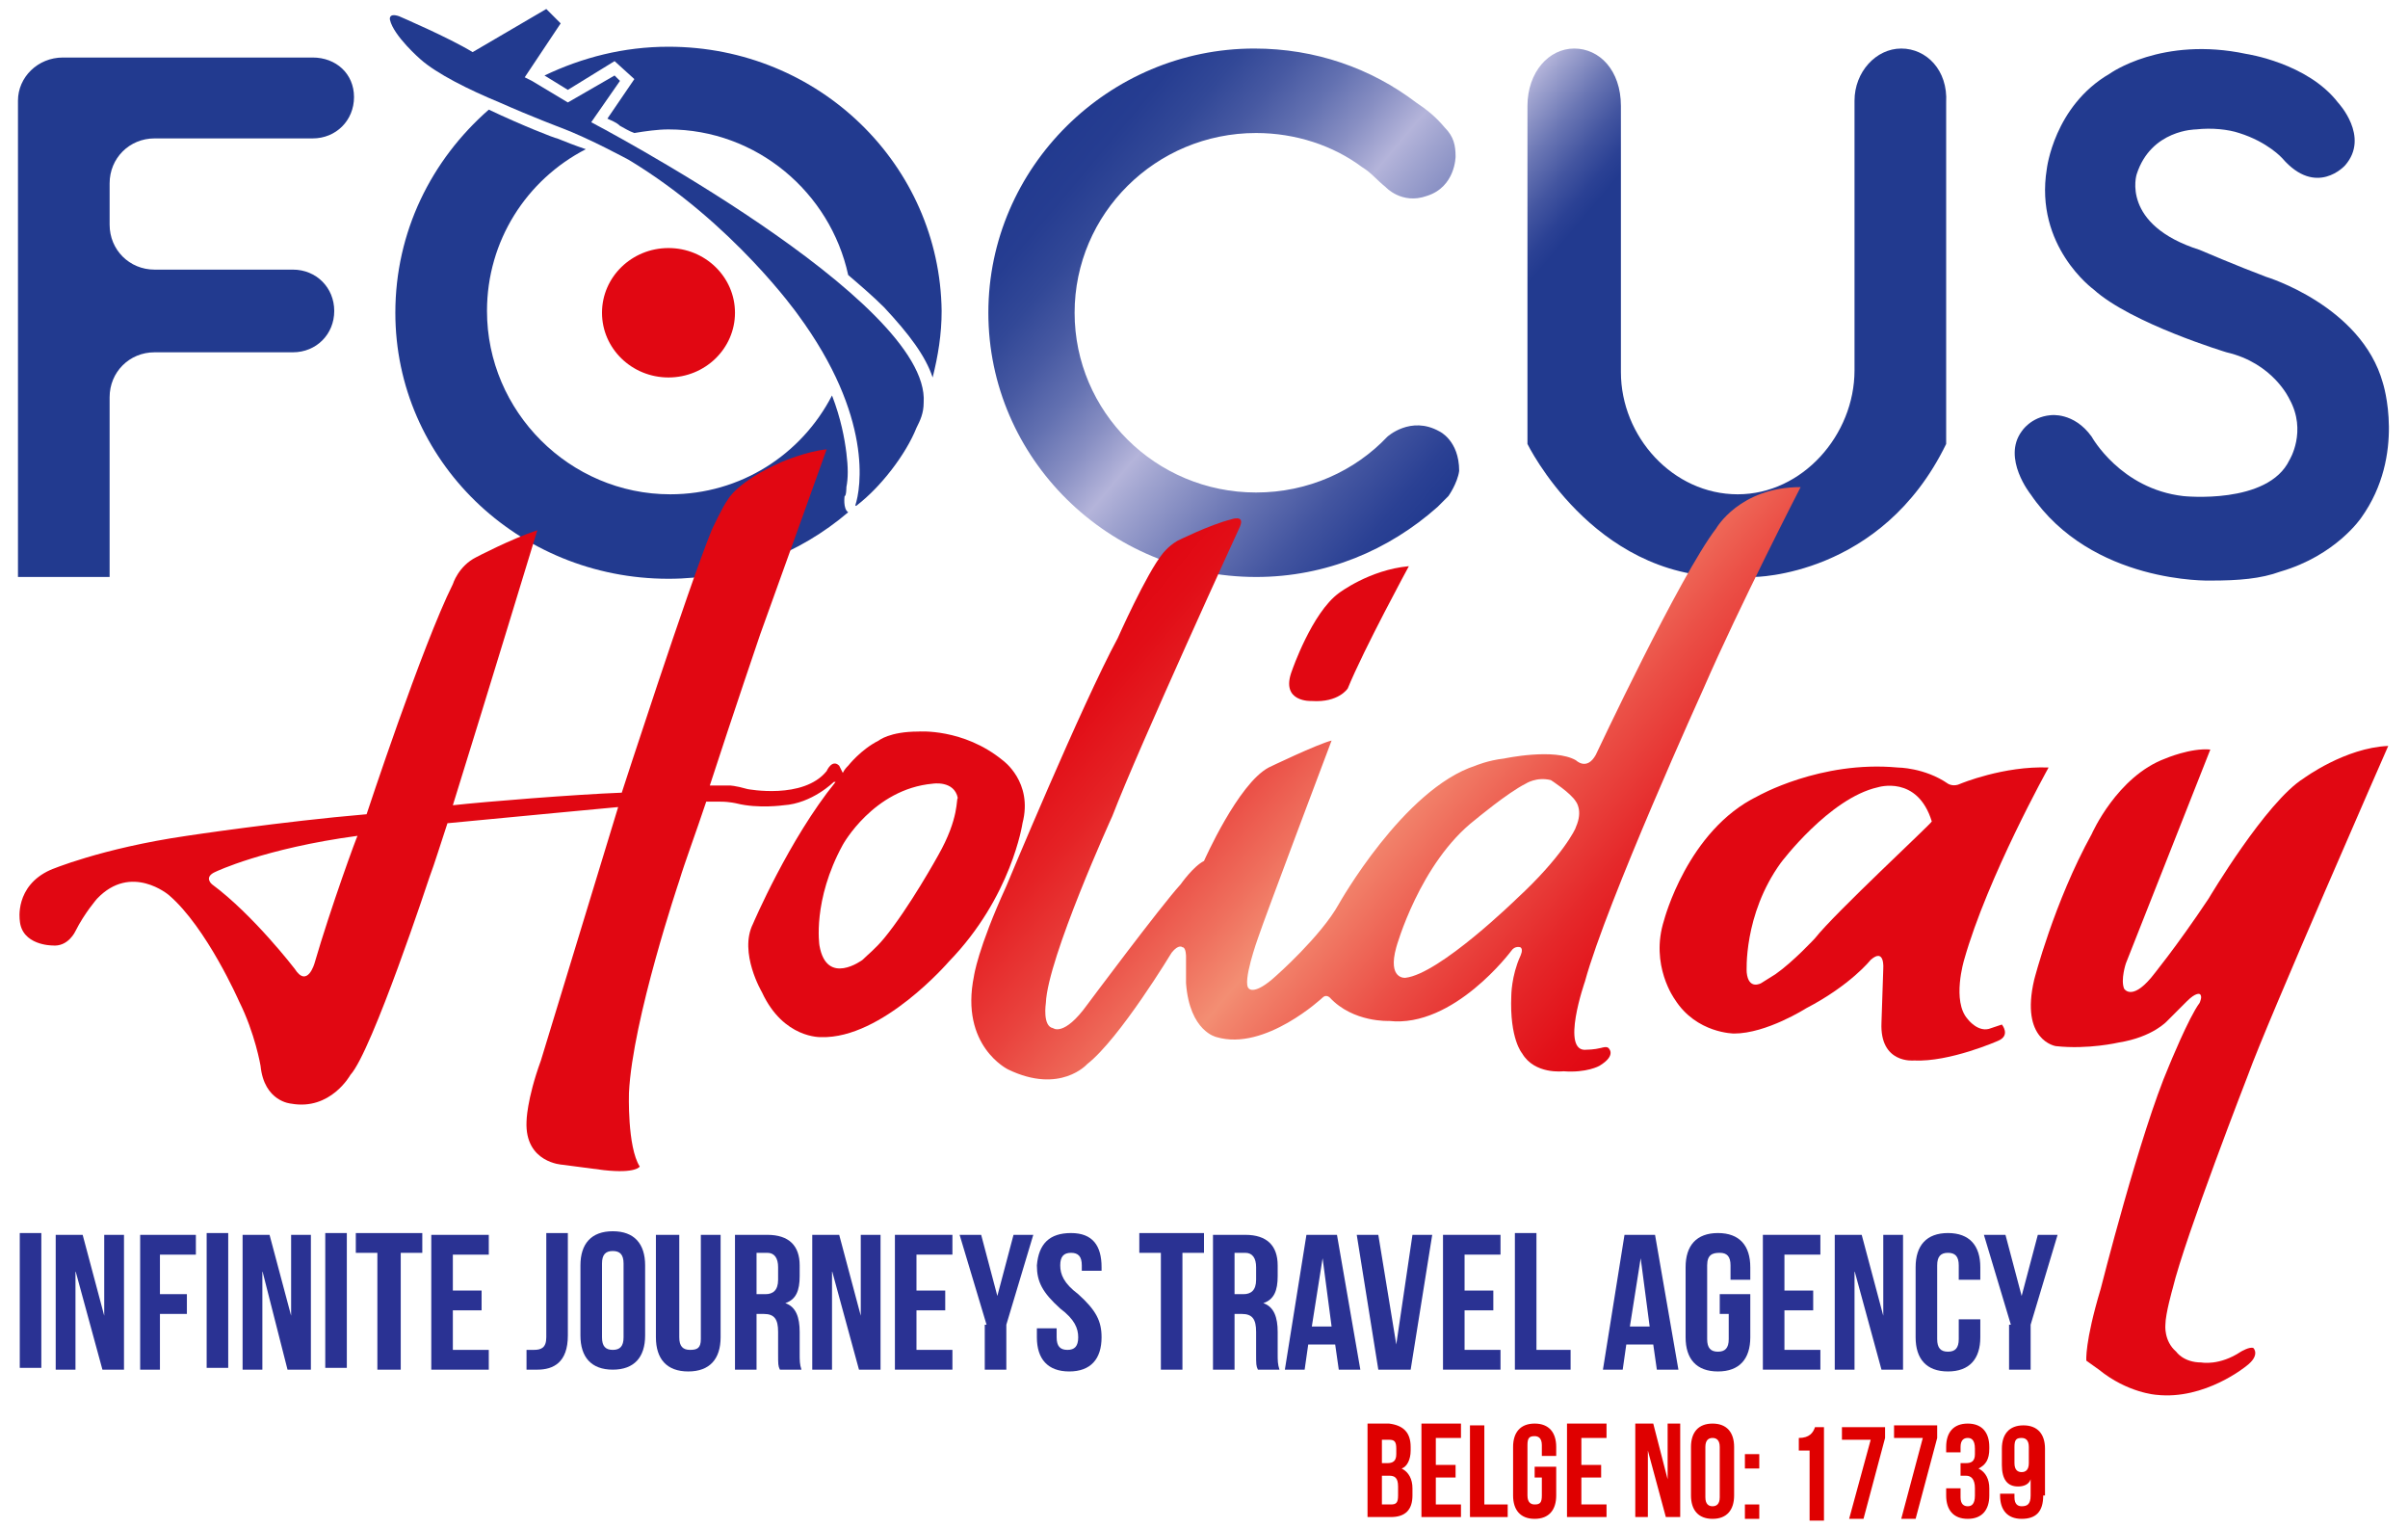
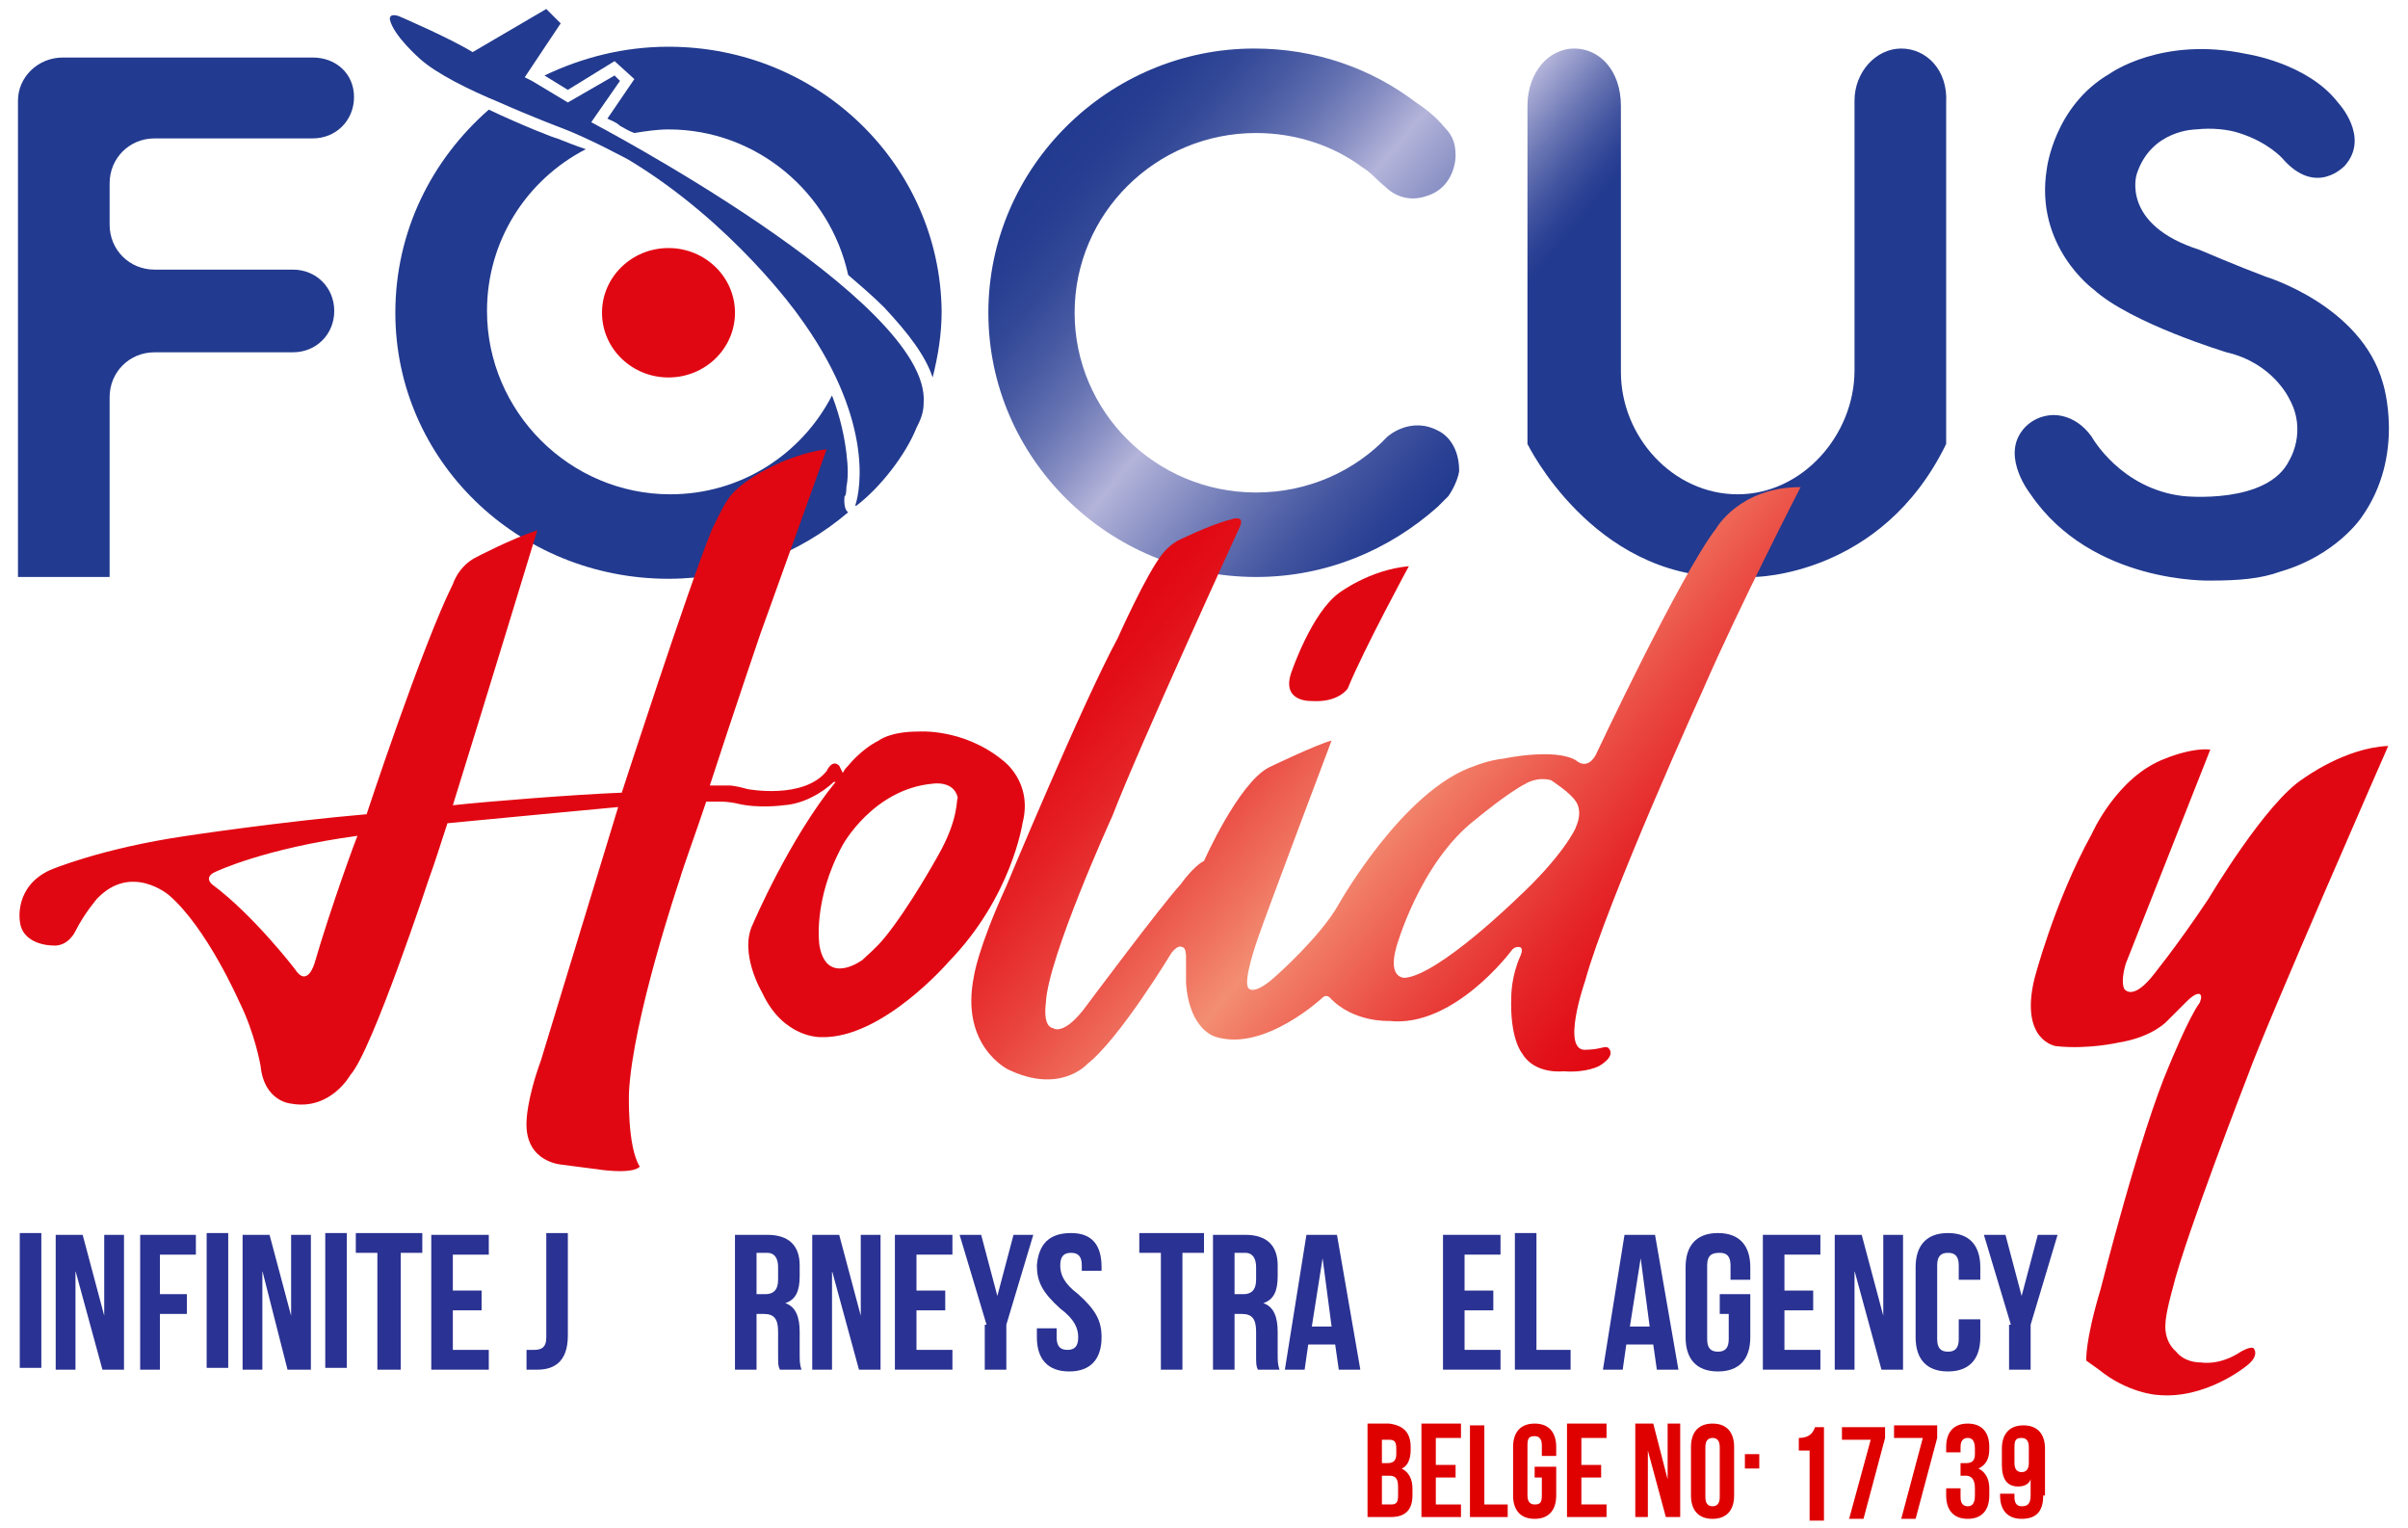
<svg xmlns="http://www.w3.org/2000/svg" version="1.1" id="Layer_1" x="0px" y="0px" viewBox="0 0 134 85" style="enable-background:new 0 0 134 85;" xml:space="preserve">
  <style type="text/css">
	.st0{fill:#E10712;}
	.st1{fill:#223A8F;}
	.st2{fill:url(#SVGID_1_);}
	.st3{fill:url(#SVGID_00000101808845225727836220000014827375739044021915_);}
	.st4{fill:url(#SVGID_00000044135711745293039750000014785681730348061871_);}
	.st5{fill:#2A3293;}
	.st6{fill:#DF0000;}
</style>
  <g>
    <g>
      <ellipse class="st0" cx="37.2" cy="17.4" rx="3.7" ry="3.6" />
      <path class="st1" d="M17.4,3.2H6.1H3.5C2.1,3.2,1,4.3,1,5.6v26.5h5.1v-10c0-1.4,1.1-2.5,2.5-2.5h7.7c1.3,0,2.3-1,2.3-2.3v0    c0-1.3-1-2.3-2.3-2.3H8.6c-1.4,0-2.5-1.1-2.5-2.5v-2.3c0-1.4,1.1-2.5,2.5-2.5h8.8c1.3,0,2.3-1,2.3-2.3S18.7,3.2,17.4,3.2z" />
      <linearGradient id="SVGID_1_" gradientUnits="userSpaceOnUse" x1="58.54" y1="7.858" x2="81.171" y2="26.848">
        <stop offset="0" style="stop-color:#223A8F" />
        <stop offset="8.187690e-02" style="stop-color:#263D91" />
        <stop offset="0.166" style="stop-color:#324897" />
        <stop offset="0.25" style="stop-color:#4759A2" />
        <stop offset="0.335" style="stop-color:#6371B1" />
        <stop offset="0.419" style="stop-color:#888FC3" />
        <stop offset="0.503" style="stop-color:#B4B4DA" />
        <stop offset="0.556" style="stop-color:#9FA3CF" />
        <stop offset="0.705" style="stop-color:#6A76B4" />
        <stop offset="0.834" style="stop-color:#4355A0" />
        <stop offset="0.937" style="stop-color:#2B4194" />
        <stop offset="1" style="stop-color:#223A8F" />
      </linearGradient>
      <path class="st2" d="M80.1,24c-1.6-0.9-2.9,0.3-2.9,0.3c-1.8,1.9-4.4,3.1-7.3,3.1c-5.6,0-10.1-4.5-10.1-10s4.5-10,10.1-10    c2.2,0,4.3,0.7,5.9,1.9c0.5,0.3,0.8,0.7,1.3,1.1c0,0,0.9,1,2.3,0.5c1.6-0.5,1.6-2.2,1.6-2.2c0-0.6-0.1-1.1-0.6-1.6    c-0.5-0.6-1-1-1.6-1.4c-2.5-1.9-5.6-3-9-3C61.7,2.7,55,9.3,55,17.4s6.7,14.7,14.9,14.7c3.9,0,7.4-1.5,10.1-3.9    c0.2-0.2,0.4-0.4,0.6-0.6c0,0,0.5-0.7,0.6-1.4C81.2,24.5,80.1,24,80.1,24z" />
      <linearGradient id="SVGID_00000053527793672618461730000017802811070922304395_" gradientUnits="userSpaceOnUse" x1="84.618" y1="4.995" x2="108.563" y2="25.087">
        <stop offset="0" style="stop-color:#B4B4DA" />
        <stop offset="2.451321e-02" style="stop-color:#9FA3CF" />
        <stop offset="9.436473e-02" style="stop-color:#6A76B4" />
        <stop offset="0.155" style="stop-color:#4355A0" />
        <stop offset="0.203" style="stop-color:#2B4194" />
        <stop offset="0.233" style="stop-color:#223A8F" />
      </linearGradient>
      <path style="fill:url(#SVGID_00000053527793672618461730000017802811070922304395_);" d="M105.8,2.7c-1.4,0-2.6,1.3-2.6,2.9v15    c0,3.6-2.9,6.9-6.5,6.9h0c-3.6,0-6.5-3.2-6.5-6.8V5.9c0-2-1.2-3.2-2.6-3.2h0c-1.4,0-2.6,1.3-2.6,3.2v18.8c0,0,3.6,7.4,11.1,7.4    h1.5c0,0,7.1,0,10.7-7.4v-19C108.4,3.9,107.2,2.7,105.8,2.7z" />
      <path class="st1" d="M132.6,21.3c-1.2-4.3-6.5-5.9-6.5-5.9c-1.6-0.6-3.7-1.5-3.7-1.5c-4.4-1.4-3.5-4.2-3.5-4.2    c0.8-2.5,3.3-2.5,3.3-2.5c0.9-0.1,1.8,0,2.4,0.2c1.6,0.5,2.4,1.4,2.4,1.4c1.9,2.2,3.5,0.4,3.5,0.4c1.4-1.6-0.4-3.5-0.4-3.5    C128.4,3.5,125,3,125,3c-4.7-1-7.6,1.1-7.6,1.1c-3.1,1.8-3.5,5.3-3.5,5.3c-0.7,4.3,2.6,6.7,2.6,6.7c2.1,1.9,7.4,3.5,7.4,3.5    c2.6,0.6,3.5,2.6,3.5,2.6c1,1.8,0,3.4,0,3.4c-1.2,2.5-5.9,2-5.9,2c-3.5-0.4-5.1-3.3-5.1-3.3c-1-1.4-2.3-1.2-2.3-1.2    c-1.1,0.1-1.6,0.9-1.6,0.9c-1.1,1.5,0.5,3.5,0.5,3.5c3.4,5,10,4.8,10,4.8c1.6,0,2.8-0.1,3.9-0.5c3.1-0.9,4.5-3,4.5-3    C133.9,25.3,132.6,21.3,132.6,21.3z" />
      <path class="st1" d="M32.9,6.8l1.6-2.3l-0.3-0.3l-2.6,1.5l-2-1.2l-0.4-0.2l2-3l-0.8-0.8l-4.1,2.4c-1.3-0.8-4.1-2-4.1-2    c-0.6-0.2-0.5,0.2-0.5,0.2c0.2,0.9,1.7,2.2,1.7,2.2c0.9,0.8,2.7,1.7,4.4,2.4c1.8,0.8,3.4,1.4,3.4,1.4C32.8,7.7,35,8.9,35,8.9    c5.8,3.5,9.4,8.6,9.4,8.6c4.2,5.7,3.5,9.7,3.2,10.6c0,0,0,0.1,0.1,0c1.3-1,2.7-2.8,3.3-4.3c0.2-0.4,0.4-0.8,0.4-1.4    C51.8,16.7,32.9,6.8,32.9,6.8z" />
      <path class="st1" d="M37.2,2.6c-2.5,0-4.8,0.6-6.9,1.6L31.6,5l2.6-1.6l0,0l0,0l1.1,1l-1.5,2.2C34,6.7,34.3,6.8,34.5,7    c0.2,0.1,0.5,0.3,0.8,0.4c0.6-0.1,1.3-0.2,1.9-0.2c4.9,0,9,3.5,10,8.1c0.7,0.6,1.4,1.2,2,1.8c1.4,1.5,2.3,2.7,2.7,3.9    c0.3-1.2,0.5-2.4,0.5-3.7C52.3,9.2,45.6,2.6,37.2,2.6z" />
      <path class="st1" d="M47.1,27.1c0.1-0.5,0.1-1.1,0-1.9c-0.1-0.8-0.3-1.9-0.8-3.2c-1.7,3.3-5.1,5.5-9,5.5    c-5.6,0-10.2-4.6-10.2-10.2c0-3.9,2.2-7.3,5.5-9C32,8.1,31.5,7.9,31,7.7l0,0c-0.1,0-1.9-0.7-3.8-1.6C24,8.9,22,12.9,22,17.4    c0,8.2,6.8,14.8,15.2,14.8c3.8,0,7.3-1.4,10-3.7c-0.3-0.2-0.2-0.9-0.2-0.9C47.1,27.6,47.1,27.1,47.1,27.1z" />
      <path class="st0" d="M73,39c1.5,0.1,2-0.7,2-0.7c0.9-2.2,3.4-6.8,3.4-6.8c-2.2,0.2-3.9,1.5-3.9,1.5c-1.5,1.1-2.6,4.3-2.6,4.3    C71.2,39.1,73,39,73,39z" />
      <path class="st0" d="M55.8,42.3c-2.2-1.8-4.7-1.6-4.7-1.6c-1.6,0-2.2,0.5-2.2,0.5c-1,0.5-1.7,1.4-1.7,1.4    c-0.1,0.1-0.2,0.2-0.3,0.4c-0.1-0.2-0.2-0.4-0.2-0.4c-0.4-0.4-0.7,0.3-0.7,0.3c-1.3,1.6-4.4,1-4.4,1c-0.7-0.2-1-0.2-1-0.2    c-0.3,0-0.8,0-1.1,0c1.3-4,2.8-8.4,2.8-8.4C43.6,31.7,46,25,46,25c-1.1,0.1-2.5,0.7-2.5,0.7c-2.5,1.1-3,2.1-3,2.1    c-0.3,0.4-0.9,1.7-0.9,1.7c-1.3,3.2-5,14.6-5,14.6c-2.6,0.1-7.6,0.5-9.4,0.7c1.9-6.1,4.7-15.3,4.7-15.3C28.4,30,26.5,31,26.5,31    c-1,0.5-1.3,1.5-1.3,1.5c-1.7,3.4-4.8,12.8-4.8,12.8c-4.7,0.4-10,1.2-10,1.2c-4.8,0.7-7.6,1.9-7.6,1.9c-2,0.9-1.7,2.8-1.7,2.8    c0.1,1.4,1.8,1.4,1.8,1.4c0.9,0.1,1.3-0.8,1.3-0.8C4.7,50.8,5.4,50,5.4,50c1.9-2,4-0.2,4-0.2c2.1,1.8,3.9,5.9,3.9,5.9    c0.9,1.8,1.2,3.6,1.2,3.6c0.2,2,1.7,2.1,1.7,2.1c2.2,0.4,3.3-1.6,3.3-1.6c1.2-1.3,4.4-11,4.4-11c0.3-0.8,0.6-1.8,1-3    c3.1-0.3,9.5-0.9,9.5-0.9L30.1,59c-0.8,2.2-0.8,3.4-0.8,3.4c-0.1,2.3,2,2.4,2,2.4l2.3,0.3c1.8,0.2,2-0.2,2-0.2    c-0.7-1.1-0.6-4.1-0.6-4.1c0.2-4.1,2.8-11.8,2.8-11.8c0.3-1,0.9-2.6,1.5-4.4l0.8,0c0.5,0,0.9,0.1,0.9,0.1c1.2,0.3,2.6,0.1,2.6,0.1    c1.6-0.1,2.8-1.3,2.8-1.3l0.1,0c-2.6,3.2-4.6,7.9-4.6,7.9c-0.8,1.6,0.5,3.8,0.5,3.8c1.2,2.6,3.3,2.5,3.3,2.5    c3.4,0.1,7.1-4.2,7.1-4.2c3.5-3.6,4.1-7.7,4.1-7.7C57.5,43.5,55.8,42.3,55.8,42.3z M17.5,53.6c0,0-0.4,1.4-1.1,0.3    c0,0-2.3-3-4.6-4.7c0,0-0.5-0.4,0.2-0.7c0,0,2.7-1.3,7.9-2C19.9,46.4,18.4,50.5,17.5,53.6z M52.2,47.6c0,0-1.6,2.9-3,4.6    c-0.5,0.6-0.9,0.9-1.2,1.2c0,0-2,1.5-2.4-0.8c0,0-0.4-2.5,1.3-5.6c0,0,1.7-3.1,5-3.4c0,0,1.2-0.2,1.4,0.8    C53.2,44.4,53.4,45.5,52.2,47.6z" />
      <linearGradient id="SVGID_00000029016750241187309200000002883989693126818481_" gradientUnits="userSpaceOnUse" x1="64.004" y1="31.446" x2="92.436" y2="55.302">
        <stop offset="0" style="stop-color:#E10712" />
        <stop offset="6.795096e-02" style="stop-color:#E20E17" />
        <stop offset="0.168" style="stop-color:#E52225" />
        <stop offset="0.287" style="stop-color:#E9423D" />
        <stop offset="0.421" style="stop-color:#EF6F5D" />
        <stop offset="0.503" style="stop-color:#F38E73" />
        <stop offset="0.529" style="stop-color:#F2846C" />
        <stop offset="0.687" style="stop-color:#EB4F46" />
        <stop offset="0.824" style="stop-color:#E5282A" />
        <stop offset="0.933" style="stop-color:#E21018" />
        <stop offset="1" style="stop-color:#E10712" />
      </linearGradient>
      <path style="fill:url(#SVGID_00000029016750241187309200000002883989693126818481_);" d="M89.5,58.3c-0.1-0.1-0.4,0-0.4,0    c-0.4,0.1-0.8,0.1-0.8,0.1c-1.5,0.2-0.1-3.8-0.1-3.8c1.2-4.4,6.6-16.3,6.6-16.3c2-4.6,5.4-11.2,5.4-11.2c-3.4,0-4.7,2.3-4.7,2.3    C93.5,32,88.8,42,88.8,42c-0.5,0.9-1.1,0.3-1.1,0.3c-1.2-0.7-4-0.1-4-0.1c-0.9,0.1-1.6,0.4-1.6,0.4c-4,1.3-7.6,7.7-7.6,7.7    c-1,1.8-3.5,4-3.5,4c-1.2,1.1-1.5,0.7-1.5,0.7c-0.4-0.3,0.5-2.8,0.5-2.8c0.4-1.2,4.1-11,4.1-11c-0.8,0.2-3.5,1.5-3.5,1.5    c-1.7,0.9-3.6,5.2-3.6,5.2c-0.6,0.3-1.3,1.3-1.3,1.3c-1.1,1.2-5.2,6.7-5.2,6.7c-1.3,1.8-1.9,1.3-1.9,1.3c-0.6-0.1-0.4-1.4-0.4-1.4    c0.1-2.5,3.7-10.4,3.7-10.4c1.5-3.9,7.1-16.1,7.1-16.1c0.3-0.7-0.5-0.4-0.5-0.4c-1.2,0.3-3,1.2-3,1.2c-0.5,0.3-0.8,0.7-0.8,0.7    c-0.9,1.1-2.5,4.7-2.5,4.7c-2,3.7-6.2,13.8-6.2,13.8c-1.6,3.5-1.8,5-1.8,5c-0.8,3.9,1.9,5.2,1.9,5.2c2.9,1.4,4.4-0.3,4.4-0.3    c1.8-1.4,4.7-6.2,4.7-6.2c0.4-0.5,0.6-0.3,0.6-0.3c0.2,0,0.2,0.5,0.2,0.5c0,0.4,0,1.5,0,1.5c0.2,2.7,1.7,3,1.7,3    c2.7,0.8,5.9-2.2,5.9-2.2c0.2-0.2,0.4,0,0.4,0c1.3,1.4,3.3,1.3,3.3,1.3c3.6,0.4,6.8-3.9,6.8-3.9c0.2-0.3,0.5-0.2,0.5-0.2    c0.2,0.1,0,0.5,0,0.5c-0.5,1.1-0.5,2.2-0.5,2.2c-0.1,2.4,0.6,3.2,0.6,3.2c0.7,1.2,2.3,1,2.3,1c1.3,0.1,2-0.3,2-0.3    C90,58.7,89.5,58.3,89.5,58.3z M84.4,50c0,0-4.3,4.2-6.2,4.4c0,0-1,0.1-0.5-1.7c0,0,1.3-4.7,4.4-7.1c0,0,1.8-1.5,2.8-2    c0,0,0.6-0.4,1.4-0.2c0,0,1.1,0.7,1.4,1.2c0,0,0.4,0.5,0,1.4C87.7,46.1,86.9,47.7,84.4,50z" />
-       <path class="st0" d="M110.8,57.2c-0.7,0.3-1.3-0.5-1.3-0.5c-0.9-1-0.2-3.3-0.2-3.3c1.3-4.6,4.7-10.7,4.7-10.7    c-2.5-0.1-4.9,0.9-4.9,0.9c-0.4,0.2-0.7,0-0.7,0c-1.3-0.9-2.8-0.9-2.8-0.9c-4.3-0.4-7.8,1.6-7.8,1.6c-3.9,1.9-5.2,6.9-5.2,6.9    c-0.8,2.5,0.6,4.4,0.6,4.4c1.2,1.9,3.3,1.9,3.3,1.9c1.8,0,4-1.4,4-1.4c2.5-1.3,3.6-2.7,3.6-2.7c0.8-0.7,0.7,0.5,0.7,0.5l-0.1,3    c-0.1,2.3,1.8,2.1,1.8,2.1c2,0.1,4.7-1.1,4.7-1.1c0.7-0.3,0.2-0.9,0.2-0.9L110.8,57.2z M101,52.2c0,0-1.2,1.3-2.2,2l-0.8,0.5    c0,0-0.7,0.4-0.8-0.6c0,0-0.2-3.2,1.9-6.1c0,0,2.7-3.6,5.4-4.2c0,0,2.2-0.7,3,1.9C107.5,45.8,102.1,50.8,101,52.2z" />
      <path class="st0" d="M124.7,75.2c-1.2,0.8-2.2,0.6-2.2,0.6c-1,0-1.4-0.6-1.4-0.6c-0.7-0.6-0.6-1.5-0.6-1.5c0-0.6,0.4-2,0.4-2    c0.7-2.9,4.2-11.9,4.2-11.9c1-2.8,7.8-18.3,7.8-18.3c-2.4,0.1-4.7,1.8-4.7,1.8c-2.1,1.3-5.3,6.7-5.3,6.7c-1.8,2.7-3.2,4.4-3.2,4.4    c-1.1,1.3-1.5,0.6-1.5,0.6c-0.2-0.5,0.1-1.4,0.1-1.4l4.7-11.9c-1.1-0.1-2.5,0.5-2.5,0.5c-2.7,1-4.1,4.2-4.1,4.2    c-2.1,3.8-3.2,8.1-3.2,8.1c-0.8,3.4,1.2,3.7,1.2,3.7c1.8,0.2,3.5-0.2,3.5-0.2c1.9-0.3,2.7-1.2,2.7-1.2l1.1-1.1    c0.5-0.5,0.7-0.4,0.7-0.4c0.2,0.1,0,0.5,0,0.5c-0.6,0.8-1.7,3.5-1.7,3.5c-1.6,3.7-3.8,12.4-3.8,12.4c-0.9,3-0.8,4-0.8,4l0.7,0.5    c1.6,1.3,3.2,1.4,3.2,1.4c2.7,0.3,5-1.6,5-1.6c0.8-0.6,0.4-1,0.4-1C125.2,74.9,124.7,75.2,124.7,75.2z" />
    </g>
    <g>
      <path class="st5" d="M1.1,68.6h1.2v7.5H1.1V68.6z" />
      <path class="st5" d="M4.2,70.7L4.2,70.7l0,5.5H3.1v-7.5h1.5l1.2,4.5h0v-4.5h1.1v7.5H5.7L4.2,70.7z" />
      <path class="st5" d="M8.9,72h1.5v1.1H8.9v3.1H7.8v-7.5h3.1v1.1H8.9V72z" />
      <path class="st5" d="M11.5,68.6h1.2v7.5h-1.2V68.6z" />
      <path class="st5" d="M14.6,70.7L14.6,70.7l0,5.5h-1.1v-7.5H15l1.2,4.5h0v-4.5h1.1v7.5H16L14.6,70.7z" />
      <path class="st5" d="M18.1,68.6h1.2v7.5h-1.2V68.6z" />
      <path class="st5" d="M19.8,68.6h3.7v1.1h-1.2v6.5H21v-6.5h-1.2V68.6z" />
      <path class="st5" d="M25.2,71.8h1.6v1.1h-1.6v2.2h2v1.1H24v-7.5h3.2v1.1h-2V71.8z" />
      <path class="st5" d="M29.3,75.1c0.1,0,0.3,0,0.4,0c0.4,0,0.7-0.1,0.7-0.7v-5.8h1.2v5.7c0,1.5-0.8,1.9-1.7,1.9c-0.2,0-0.4,0-0.6,0    V75.1z" />
-       <path class="st5" d="M32.3,70.4c0-1.2,0.6-1.9,1.8-1.9s1.8,0.7,1.8,1.9v3.9c0,1.2-0.6,1.9-1.8,1.9s-1.8-0.7-1.8-1.9V70.4z     M33.5,74.4c0,0.5,0.2,0.7,0.6,0.7c0.4,0,0.6-0.2,0.6-0.7v-4.1c0-0.5-0.2-0.7-0.6-0.7c-0.4,0-0.6,0.2-0.6,0.7V74.4z" />
-       <path class="st5" d="M37.8,68.6v5.8c0,0.5,0.2,0.7,0.6,0.7S39,75,39,74.5v-5.8h1.1v5.7c0,1.2-0.6,1.9-1.8,1.9s-1.8-0.7-1.8-1.9    v-5.7H37.8z" />
      <path class="st5" d="M43.4,76.2c-0.1-0.2-0.1-0.3-0.1-0.9v-1.2c0-0.7-0.2-1-0.8-1h-0.4v3.1h-1.2v-7.5h1.8c1.2,0,1.8,0.6,1.8,1.7    V71c0,0.8-0.2,1.3-0.8,1.5v0c0.6,0.2,0.8,0.8,0.8,1.6v1.2c0,0.4,0,0.6,0.1,0.9H43.4z M42.1,69.7V72h0.5c0.4,0,0.7-0.2,0.7-0.8    v-0.7c0-0.5-0.2-0.8-0.6-0.8H42.1z" />
      <path class="st5" d="M46.3,70.7L46.3,70.7l0,5.5h-1.1v-7.5h1.5l1.2,4.5h0v-4.5H49v7.5h-1.2L46.3,70.7z" />
      <path class="st5" d="M51,71.8h1.6v1.1H51v2.2h2v1.1h-3.2v-7.5h3.2v1.1h-2V71.8z" />
      <path class="st5" d="M54.9,73.7l-1.5-5h1.2l0.9,3.4h0l0.9-3.4h1.1l-1.5,5v2.5h-1.2V73.7z" />
      <path class="st5" d="M59.6,68.6c1.2,0,1.7,0.7,1.7,1.9v0.2h-1.1v-0.3c0-0.5-0.2-0.7-0.6-0.7c-0.4,0-0.6,0.2-0.6,0.7    c0,0.5,0.2,1,1,1.6c1,0.9,1.3,1.5,1.3,2.4c0,1.2-0.6,1.9-1.8,1.9s-1.8-0.7-1.8-1.9v-0.5h1.1v0.5c0,0.5,0.2,0.7,0.6,0.7    c0.4,0,0.6-0.2,0.6-0.7c0-0.5-0.2-1-1-1.6c-1-0.9-1.3-1.5-1.3-2.4C57.8,69.2,58.4,68.6,59.6,68.6z" />
      <path class="st5" d="M63.4,68.6H67v1.1h-1.2v6.5h-1.2v-6.5h-1.2V68.6z" />
      <path class="st5" d="M70,76.2c-0.1-0.2-0.1-0.3-0.1-0.9v-1.2c0-0.7-0.2-1-0.8-1h-0.4v3.1h-1.2v-7.5h1.8c1.2,0,1.8,0.6,1.8,1.7V71    c0,0.8-0.2,1.3-0.8,1.5v0c0.6,0.2,0.8,0.8,0.8,1.6v1.2c0,0.4,0,0.6,0.1,0.9H70z M68.7,69.7V72h0.5c0.4,0,0.7-0.2,0.7-0.8v-0.7    c0-0.5-0.2-0.8-0.6-0.8H68.7z" />
      <path class="st5" d="M75.7,76.2h-1.2l-0.2-1.4h-1.5l-0.2,1.4h-1.1l1.2-7.5h1.7L75.7,76.2z M73,73.8h1.1L73.6,70h0L73,73.8z" />
-       <path class="st5" d="M77.7,74.8L77.7,74.8l0.9-6.1h1.1l-1.2,7.5h-1.8l-1.2-7.5h1.2L77.7,74.8z" />
      <path class="st5" d="M81.5,71.8h1.6v1.1h-1.6v2.2h2v1.1h-3.2v-7.5h3.2v1.1h-2V71.8z" />
      <path class="st5" d="M84.3,68.6h1.2v6.5h1.9v1.1h-3.1V68.6z" />
      <path class="st5" d="M93.4,76.2h-1.2L92,74.8h-1.5l-0.2,1.4h-1.1l1.2-7.5h1.7L93.4,76.2z M90.7,73.8h1.1L91.3,70h0L90.7,73.8z" />
      <path class="st5" d="M95.7,72h1.7v2.4c0,1.2-0.6,1.9-1.8,1.9c-1.2,0-1.8-0.7-1.8-1.9v-3.9c0-1.2,0.6-1.9,1.8-1.9    c1.2,0,1.8,0.7,1.8,1.9v0.7h-1.1v-0.8c0-0.5-0.2-0.7-0.6-0.7S95,69.8,95,70.4v4.1c0,0.5,0.2,0.7,0.6,0.7s0.6-0.2,0.6-0.7v-1.4    h-0.5V72z" />
      <path class="st5" d="M99.3,71.8h1.6v1.1h-1.6v2.2h2v1.1h-3.2v-7.5h3.2v1.1h-2V71.8z" />
      <path class="st5" d="M103.2,70.7L103.2,70.7l0,5.5h-1.1v-7.5h1.5l1.2,4.5h0v-4.5h1.1v7.5h-1.2L103.2,70.7z" />
      <path class="st5" d="M110.2,73.4v1c0,1.2-0.6,1.9-1.8,1.9c-1.2,0-1.8-0.7-1.8-1.9v-3.9c0-1.2,0.6-1.9,1.8-1.9    c1.2,0,1.8,0.7,1.8,1.9v0.7H109v-0.8c0-0.5-0.2-0.7-0.6-0.7s-0.6,0.2-0.6,0.7v4.1c0,0.5,0.2,0.7,0.6,0.7s0.6-0.2,0.6-0.7v-1.1    H110.2z" />
      <path class="st5" d="M111.9,73.7l-1.5-5h1.2l0.9,3.4h0l0.9-3.4h1.1l-1.5,5v2.5h-1.2V73.7z" />
    </g>
    <g>
      <path class="st6" d="M78.5,80.5v0.2c0,0.5-0.2,0.9-0.5,1v0c0.4,0.2,0.6,0.6,0.6,1.1v0.4c0,0.8-0.4,1.2-1.2,1.2h-1.3v-5.2h1.2    C78.1,79.3,78.5,79.7,78.5,80.5z M76.9,80v1.4h0.3c0.3,0,0.5-0.1,0.5-0.5v-0.3c0-0.4-0.1-0.5-0.4-0.5H76.9z M76.9,82.1v1.6h0.5    c0.3,0,0.4-0.1,0.4-0.5v-0.5c0-0.5-0.2-0.6-0.5-0.6H76.9z" />
      <path class="st6" d="M79.9,81.5H81v0.7h-1.1v1.5h1.4v0.7h-2.2v-5.2h2.2V80h-1.4V81.5z" />
      <path class="st6" d="M81.8,79.3h0.8v4.4h1.3v0.7h-2.1V79.3z" />
      <path class="st6" d="M85.5,81.6h1.1v1.6c0,0.8-0.4,1.3-1.2,1.3c-0.8,0-1.2-0.5-1.2-1.3v-2.7c0-0.8,0.4-1.3,1.2-1.3    c0.8,0,1.2,0.5,1.2,1.3V81h-0.8v-0.6c0-0.4-0.2-0.5-0.4-0.5c-0.3,0-0.4,0.1-0.4,0.5v2.8c0,0.4,0.2,0.5,0.4,0.5    c0.3,0,0.4-0.1,0.4-0.5v-1h-0.4V81.6z" />
      <path class="st6" d="M88,81.5h1.1v0.7H88v1.5h1.4v0.7h-2.2v-5.2h2.2V80H88V81.5z" />
      <path class="st6" d="M91.7,80.7L91.7,80.7l0,3.7H91v-5.2h1l0.8,3.1h0v-3.1h0.7v5.2h-0.8L91.7,80.7z" />
      <path class="st6" d="M94.1,80.5c0-0.8,0.4-1.3,1.2-1.3c0.8,0,1.2,0.5,1.2,1.3v2.7c0,0.8-0.4,1.3-1.2,1.3c-0.8,0-1.2-0.5-1.2-1.3    V80.5z M94.9,83.3c0,0.4,0.2,0.5,0.4,0.5s0.4-0.1,0.4-0.5v-2.8c0-0.4-0.2-0.5-0.4-0.5s-0.4,0.1-0.4,0.5V83.3z" />
-       <path class="st6" d="M97.9,80.9v0.8h-0.8v-0.8H97.9z M97.9,83.7v0.8h-0.8v-0.8H97.9z" />
+       <path class="st6" d="M97.9,80.9v0.8h-0.8v-0.8H97.9z v0.8h-0.8v-0.8H97.9z" />
      <path class="st6" d="M100.1,80c0.6,0,0.8-0.3,0.9-0.6h0.5v5.2h-0.8v-3.9h-0.6V80z" />
      <path class="st6" d="M104.9,79.3V80l-1.2,4.5h-0.8l1.2-4.4h-1.6v-0.7H104.9z" />
      <path class="st6" d="M107.8,79.3V80l-1.2,4.5h-0.8L107,80h-1.6v-0.7H107.8z" />
      <path class="st6" d="M109.9,80.6c0-0.5-0.2-0.6-0.4-0.6s-0.4,0.1-0.4,0.5v0.3h-0.8v-0.3c0-0.8,0.4-1.3,1.2-1.3    c0.8,0,1.2,0.5,1.2,1.3v0.1c0,0.6-0.2,0.9-0.6,1.1v0c0.4,0.2,0.6,0.6,0.6,1.1v0.4c0,0.8-0.4,1.3-1.2,1.3c-0.8,0-1.2-0.5-1.2-1.3    v-0.4h0.8v0.5c0,0.4,0.2,0.5,0.4,0.5s0.4-0.1,0.4-0.6v-0.4c0-0.5-0.2-0.7-0.5-0.7h-0.3v-0.7h0.3c0.3,0,0.5-0.1,0.5-0.5V80.6z" />
      <path class="st6" d="M113.7,83.2c0,0.9-0.4,1.3-1.2,1.3c-0.8,0-1.2-0.5-1.2-1.3v-0.1h0.8v0.2c0,0.4,0.2,0.5,0.4,0.5    c0.3,0,0.5-0.1,0.5-0.6v-0.9h0c-0.1,0.3-0.4,0.4-0.7,0.4c-0.6,0-0.9-0.4-0.9-1.2v-0.9c0-0.8,0.4-1.3,1.2-1.3    c0.8,0,1.2,0.5,1.2,1.3V83.2z M112.9,81.4v-0.9c0-0.4-0.2-0.5-0.4-0.5c-0.3,0-0.4,0.1-0.4,0.5v0.9c0,0.4,0.2,0.5,0.4,0.5    C112.7,81.9,112.9,81.8,112.9,81.4z" />
    </g>
  </g>
</svg>